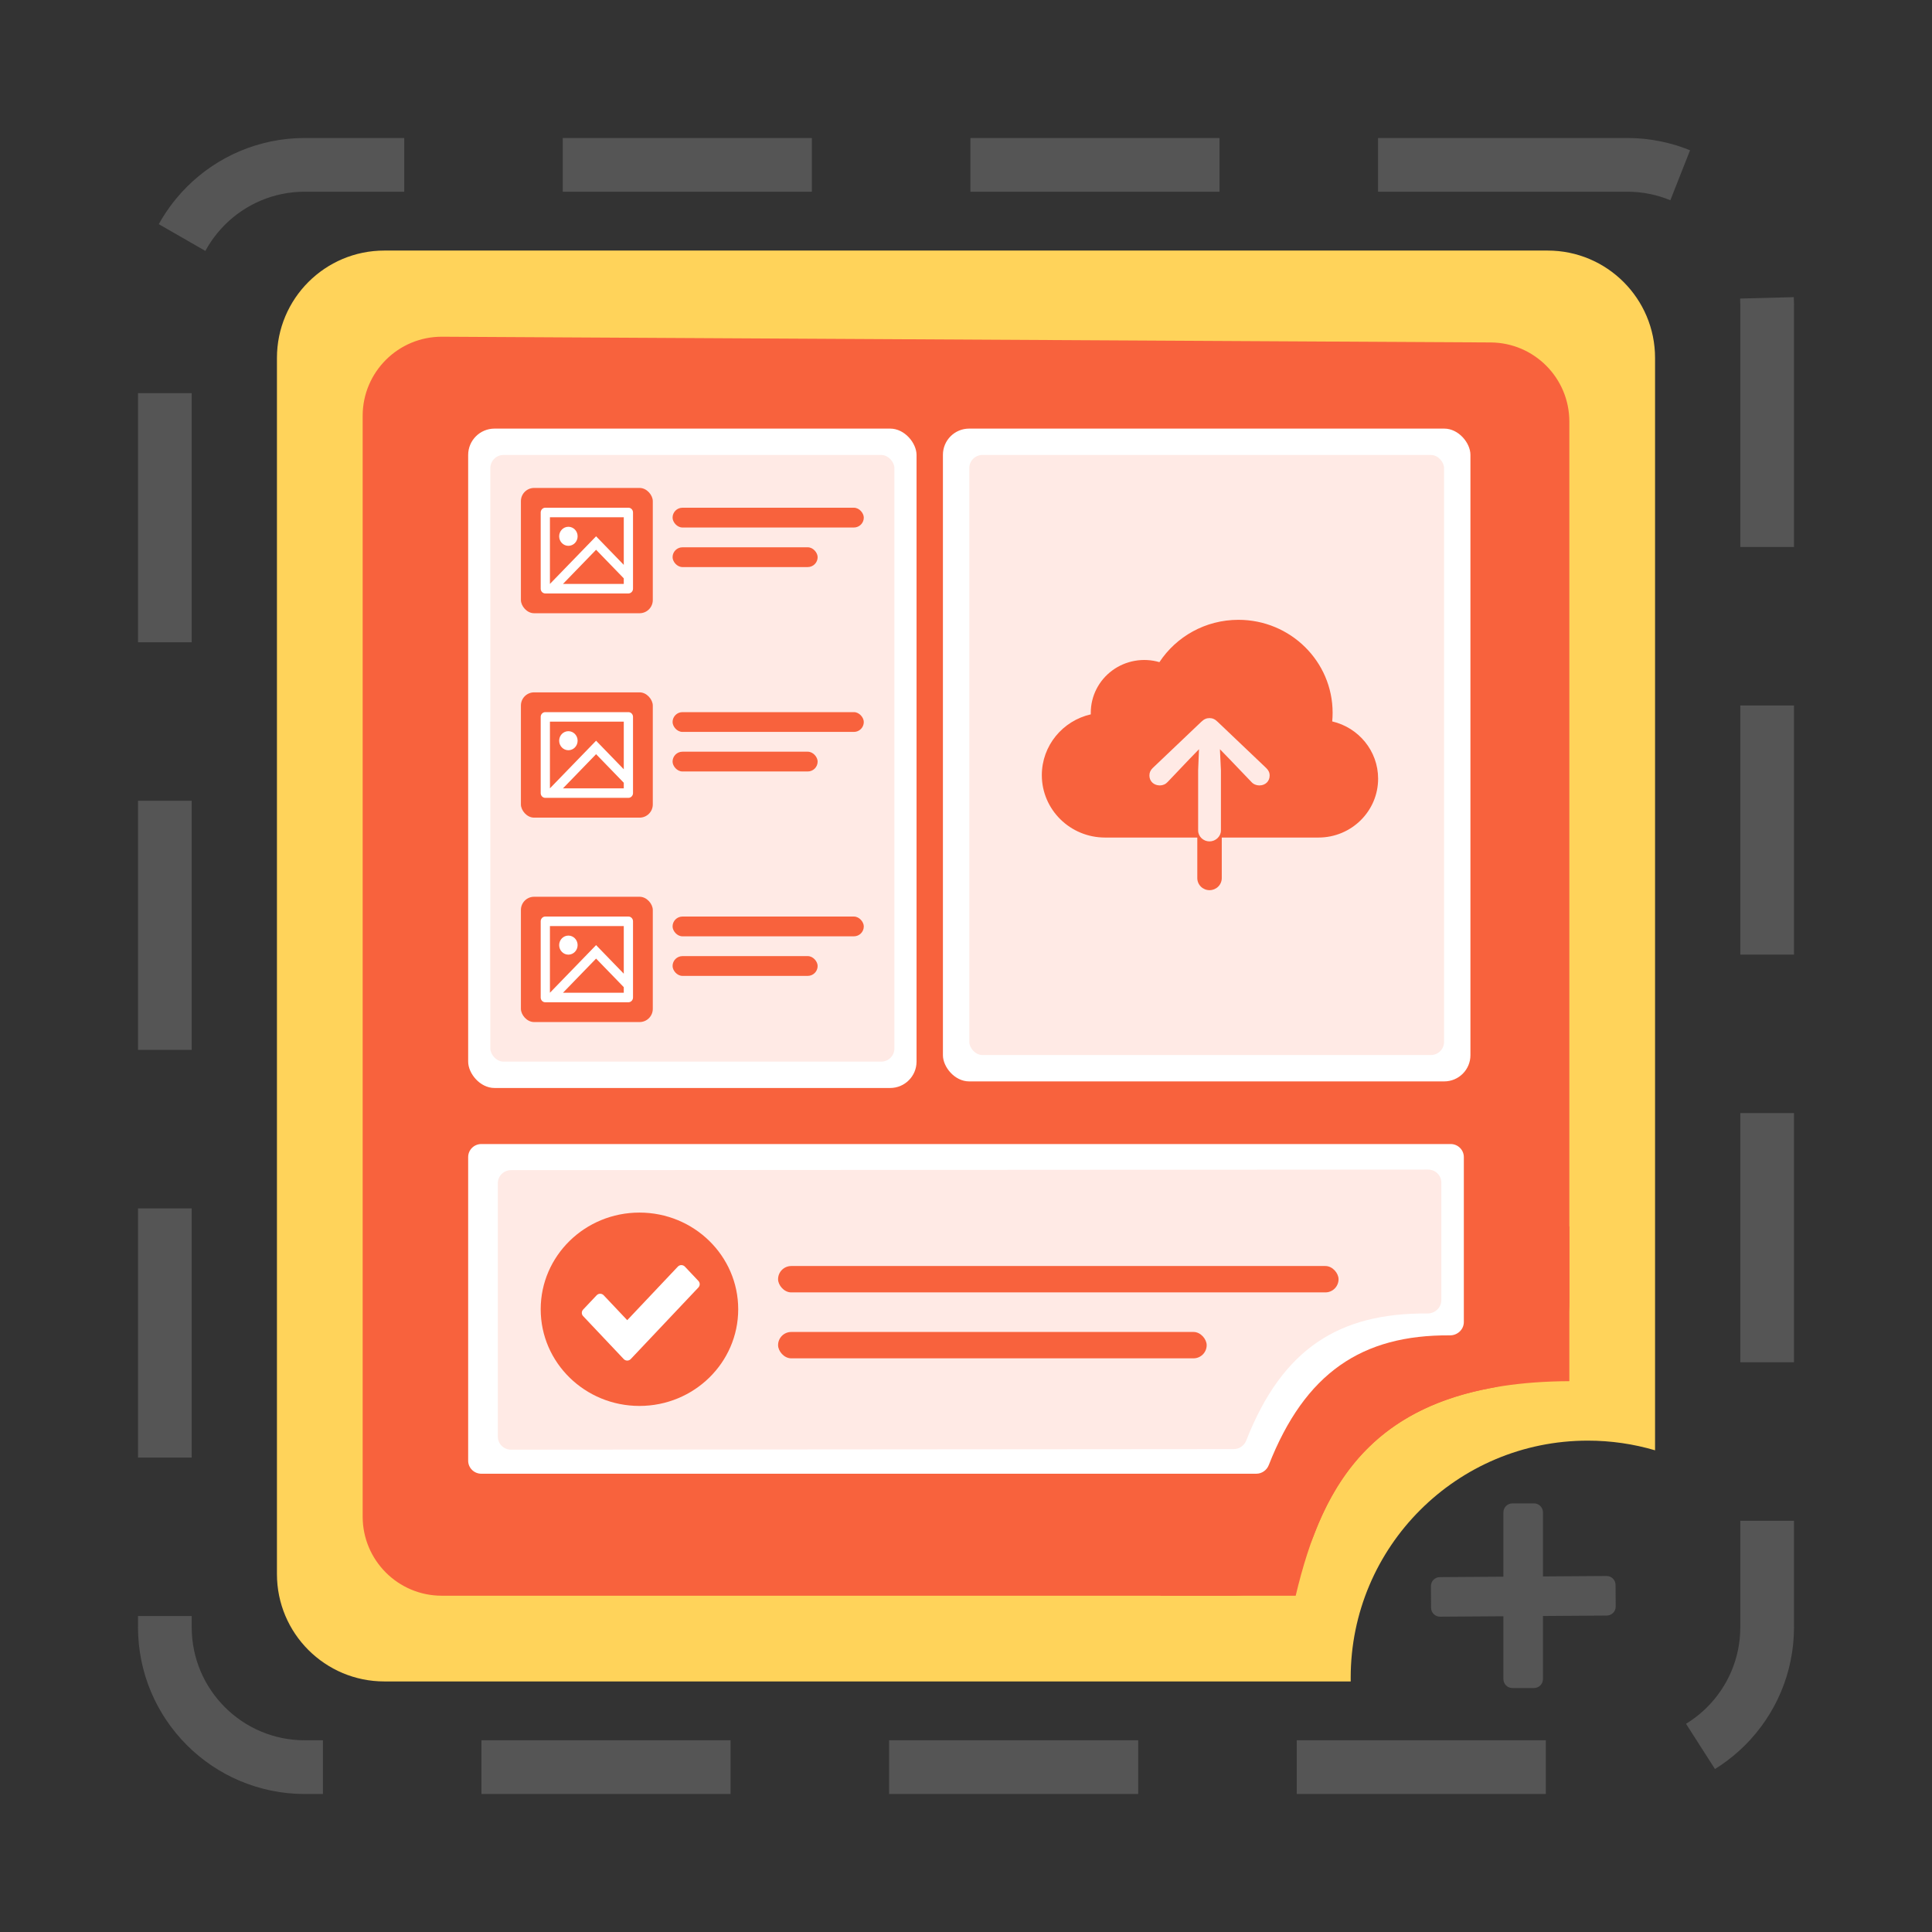
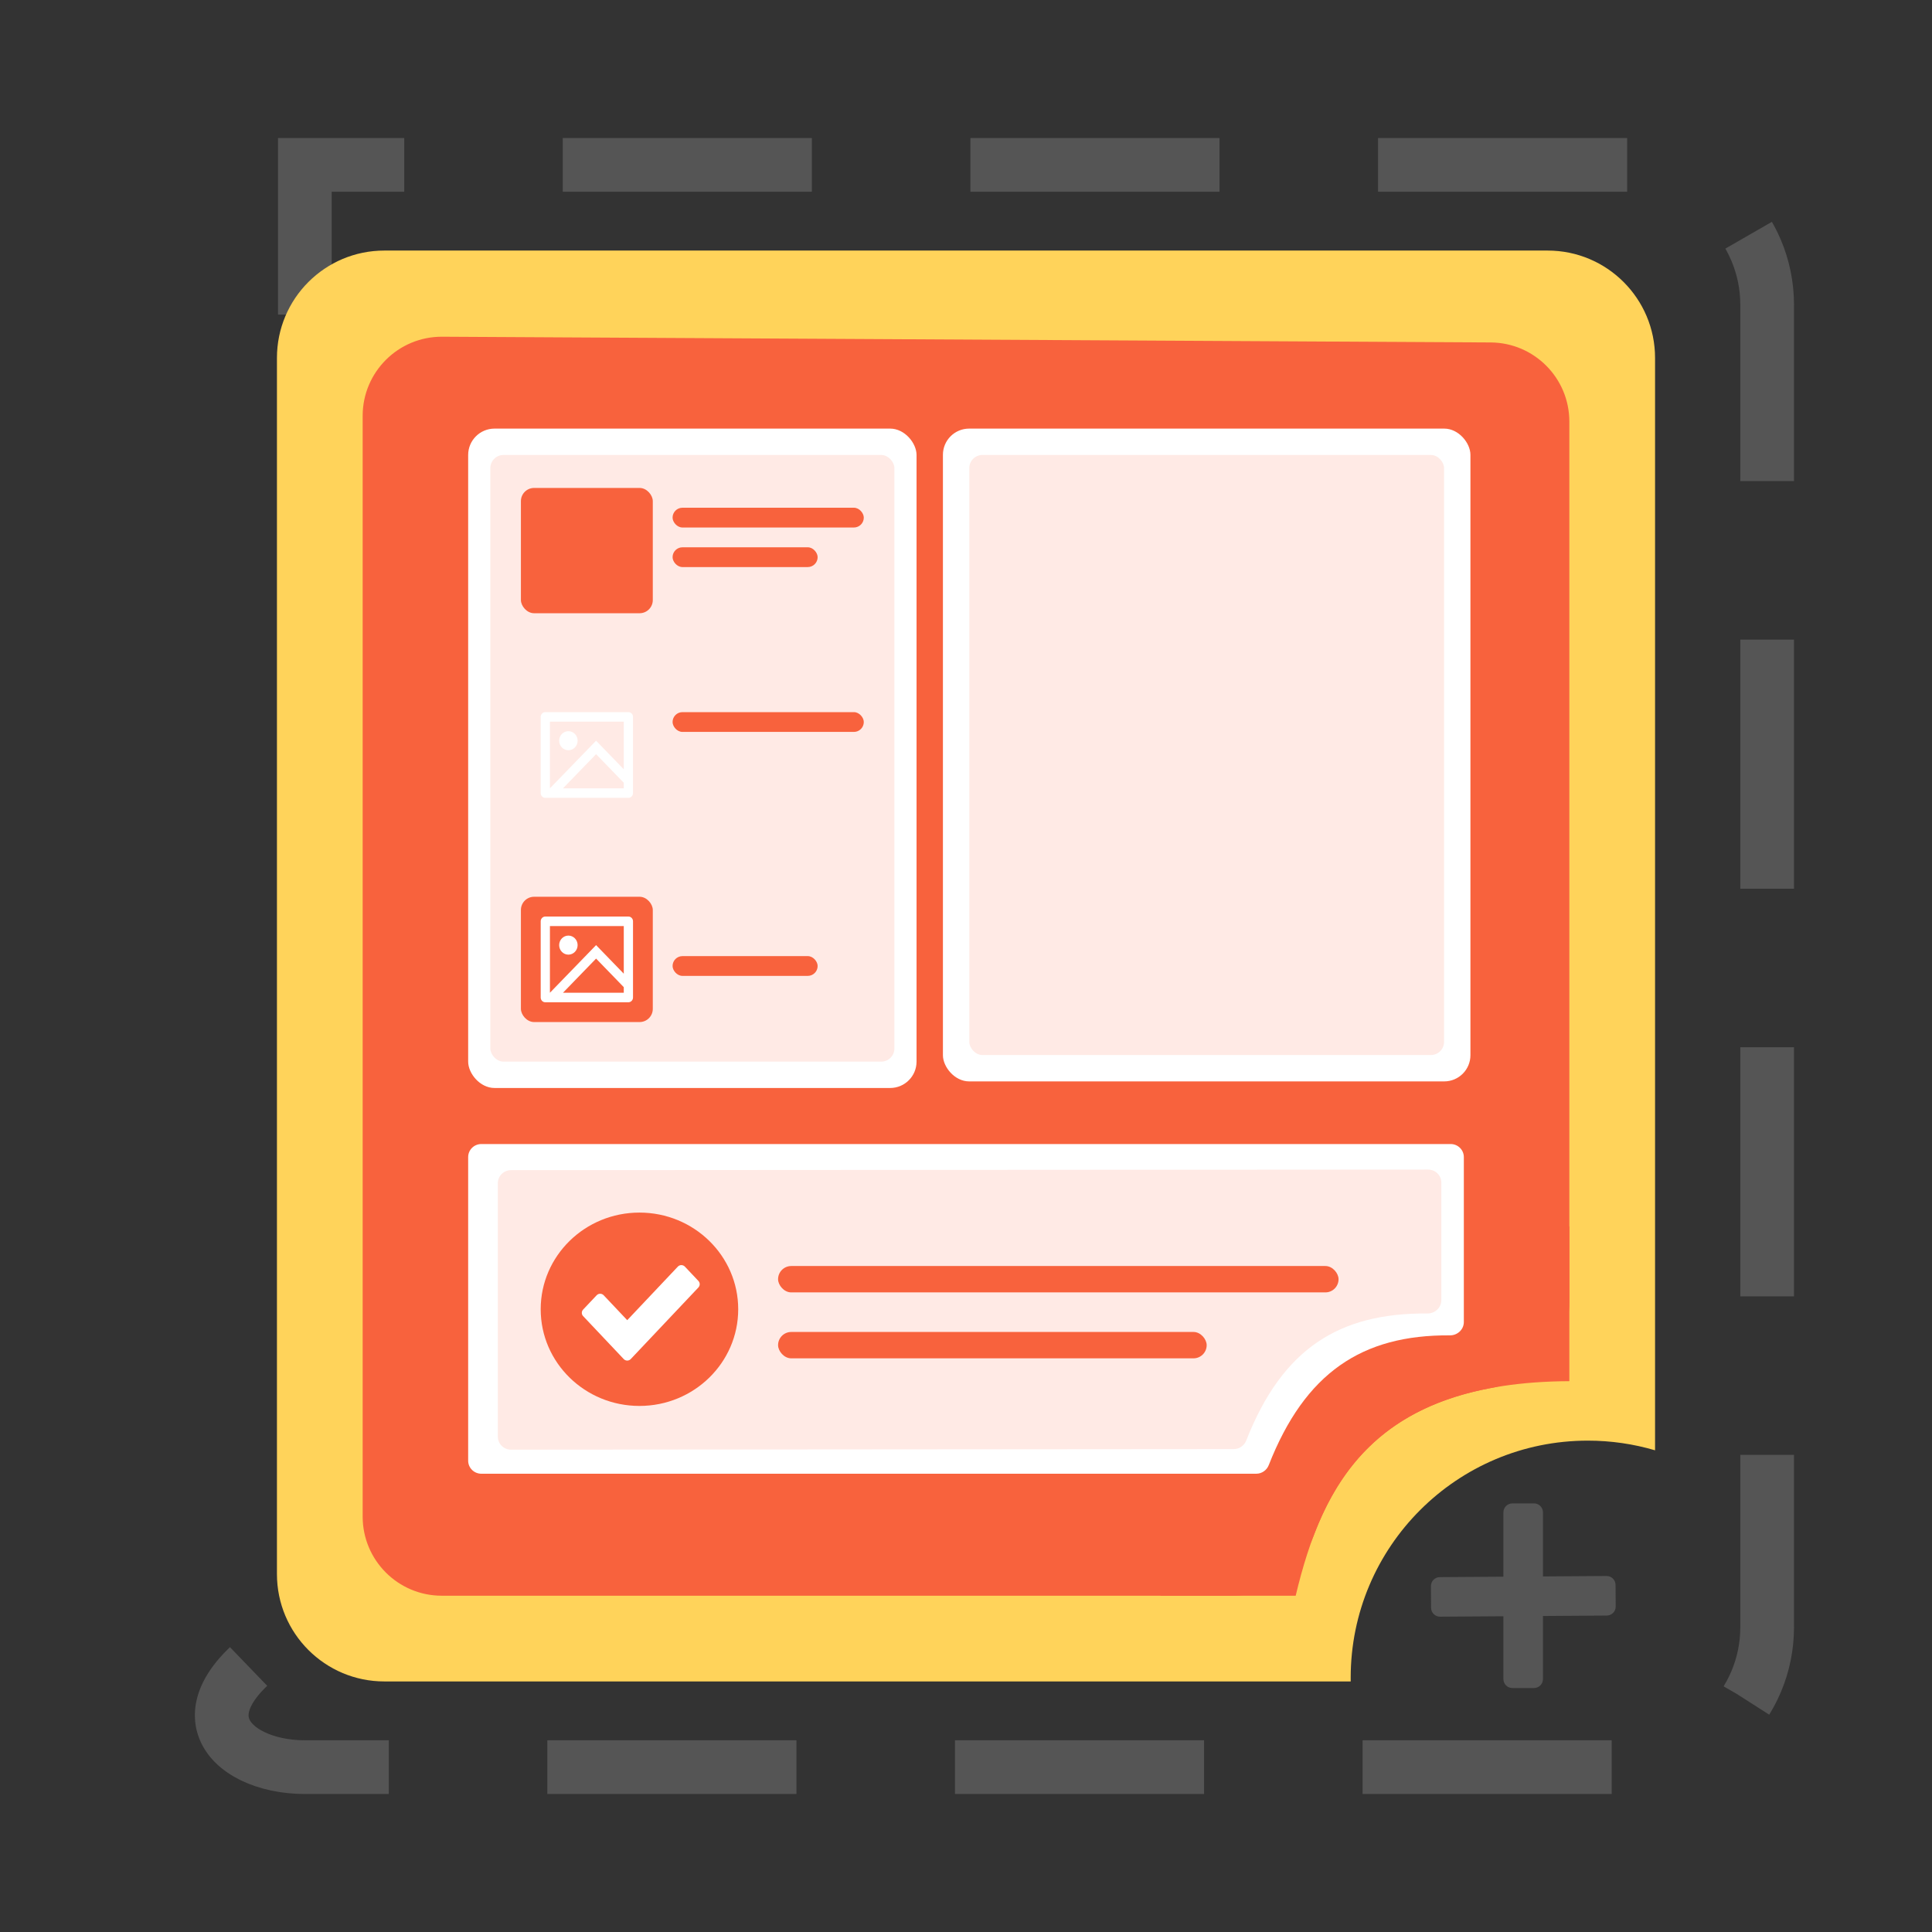
<svg xmlns="http://www.w3.org/2000/svg" width="293" height="293" viewBox="0 0 293 293" fill="none">
  <rect x="0" y="0" width="293" height="293" fill="#333333" stroke="none" />
-   <path d="M246.767 25H46.233C34.506 25 25 34.506 25 46.233V246.767C25 258.494 34.506 268 46.233 268H246.767C258.494 268 268 258.494 268 246.767V46.233C268 34.506 258.494 25 246.767 25z" stroke="#555" stroke-width="8.142" stroke-dasharray="37.78 24.04" />
+   <path d="M246.767 25H46.233V246.767C25 258.494 34.506 268 46.233 268H246.767C258.494 268 268 258.494 268 246.767V46.233C268 34.506 258.494 25 246.767 25z" stroke="#555" stroke-width="8.142" stroke-dasharray="37.78 24.04" />
  <path fill-rule="evenodd" clip-rule="evenodd" d="M58.284 255C49.291 255 42 247.709 42 238.716V54.284C42 45.291 49.291 38 58.284 38L234.716 38c8.993.0 16.284 7.291 16.284 16.284V219.948C247.767 218.994 244.343 218.481 240.801 218.481c-19.861.0-35.961 16.1-35.961 35.961C204.84 254.628 204.842 254.814 204.844 255H58.284z" fill="#ffd35a" />
  <path d="M226.066 51.935C232.667 51.971 238 57.333 238 63.935V197.517C238 204.123 232.602 209.288 226.108 210.501 210.473 213.422 203.267 222.198 199.21 232.923 197.245 238.12 192.578 242 187.021 242H67C60.373 242 55 236.627 55 230V63.066c0-6.653 5.413-12.036 12.066-12L226.066 51.935z" fill="#f8623d" />
  <path d="M238 186v23.463C208.533 209.597 200.594 224.802 196.5 242H176V186h62z" fill="#f8623d" />
  <path d="M71 221.52V175.48C71 174.386 71.895 173.5 73 173.5H220C221.105 173.5 222 174.386 222 175.48v25.013C222 201.627 221.037 202.524 219.892 202.515 206.541 202.418 197.905 208.206 192.413 222.198 192.108 222.974 191.359 223.5 190.517 223.5H73C71.895 223.5 71 222.614 71 221.52z" fill="#fff" />
  <path d="M75.5 217.871v-38.43C75.5 178.347 76.395 177.46 77.5 177.46L216.587 177.374C217.692 177.374 218.587 178.26 218.587 179.354v17.822C218.587 198.31 217.624 199.207 216.479 199.198 203.128 199.101 194.492 204.471 189 218.463 188.695 219.24 187.946 219.765 187.104 219.765L77.5 219.852C76.395 219.852 75.5 218.965 75.5 217.871z" fill="#ffeae5" />
  <path d="M96.977 213.219C105.249 213.219 111.954 206.655 111.954 198.558 111.954 190.46 105.249 183.896 96.977 183.896 88.706 183.896 82 190.46 82 198.558 82 206.655 88.706 213.219 96.977 213.219z" fill="#f8623d" />
  <path d="M88.433 198.607C88.171 198.885 88.171 199.317 88.433 199.594L94.591 206.11C94.729 206.257 94.922 206.34 95.124 206.34 95.326 206.34 95.519 206.257 95.657 206.11l10.262-10.859C106.181 194.972 106.181 194.54 105.919 194.263l-2.053-2.173C103.728 191.945 103.535 191.862 103.333 191.862S102.938 191.945 102.8 192.09l-7.676 8.124L91.552 196.435C91.414 196.288 91.221 196.205 91.019 196.205 90.817 196.205 90.624 196.288 90.486 196.435L88.433 198.607z" fill="#fff" />
  <path d="M232.643 256h-3.286C228.608 256 228 255.392 228 254.643V229.357C228 228.608 228.608 228 229.357 228h3.286C233.392 228 234 228.608 234 229.357v25.286C234 255.392 233.392 256 232.643 256z" fill="#555" />
  <path d="M217.032 243.833 217.009 240.547C217.004 239.797 217.608 239.186 218.357 239.181L243.642 239.009C244.392 239.004 245.003 239.607 245.009 240.357L245.031 243.643C245.036 244.392 244.433 245.004 243.683 245.009L218.398 245.181C217.648 245.186 217.037 244.582 217.032 243.833z" fill="#555" />
  <rect x="71" y="65" width="68" height="100" rx="4" fill="#fff" />
  <rect x="74.358" y="69" width="61.284" height="92" rx="2" fill="#ffeae5" />
  <rect x="79" y="74" width="20" height="19" rx="2" fill="#f8623d" />
-   <path d="M82.694 90C82.311 90 82 89.679 82 89.282V77.718C82 77.321 82.319 77 82.694 77H95.306C95.689 77 96 77.321 96 77.718v11.565C96 89.679 95.681 90 95.306 90H82.694zM94.6 85.667V78.444H83.4V88.556l7-7.222L94.6 85.667zm0 2.043L90.4 83.376l-5.02 5.179H94.6V87.709zM86.2 82.778C85.427 82.778 84.8 82.131 84.8 81.333 84.8 80.536 85.427 79.889 86.2 79.889S87.6 80.536 87.6 81.333C87.6 82.131 86.973 82.778 86.2 82.778z" fill="#fff" />
  <rect x="102" y="77" width="29" height="3" rx="1.5" fill="#f8623d" />
  <rect x="102" y="83" width="22" height="3" rx="1.5" fill="#f8623d" />
-   <rect x="79" y="105" width="20" height="19" rx="2" fill="#f8623d" />
  <path d="M82.694 121C82.311 121 82 120.679 82 120.283V108.717C82 108.321 82.319 108 82.694 108H95.306C95.689 108 96 108.321 96 108.717v11.566C96 120.679 95.681 121 95.306 121H82.694zM94.6 116.667v-7.223H83.4v10.112l7-7.223L94.6 116.667zm0 2.042L90.4 114.376 85.38 119.556H94.6V118.709zM86.2 113.778C85.427 113.778 84.8 113.131 84.8 112.333 84.8 111.536 85.427 110.889 86.2 110.889S87.6 111.536 87.6 112.333C87.6 113.131 86.973 113.778 86.2 113.778z" fill="#fff" />
  <rect x="102" y="108" width="29" height="3" rx="1.5" fill="#f8623d" />
-   <rect x="102" y="114" width="22" height="3" rx="1.5" fill="#f8623d" />
  <rect x="79" y="136" width="20" height="19" rx="2" fill="#f8623d" />
  <path d="M82.694 152C82.311 152 82 151.679 82 151.283V139.717C82 139.321 82.319 139 82.694 139H95.306C95.689 139 96 139.321 96 139.717v11.566C96 151.679 95.681 152 95.306 152H82.694zM94.6 147.667V140.444H83.4v10.112L90.4 143.333 94.6 147.667zm0 2.042L90.4 145.376 85.38 150.556H94.6V149.709zM86.2 144.778C85.427 144.778 84.8 144.131 84.8 143.333 84.8 142.536 85.427 141.889 86.2 141.889S87.6 142.536 87.6 143.333C87.6 144.131 86.973 144.778 86.2 144.778z" fill="#fff" />
-   <rect x="102" y="139" width="29" height="3" rx="1.5" fill="#f8623d" />
  <rect x="102" y="145" width="22" height="3" rx="1.5" fill="#f8623d" />
  <rect x="143" y="65" width="80" height="99" rx="3.975" fill="#fff" />
  <rect x="147" y="69" width="72" height="91" rx="1.988" fill="#ffeae5" />
-   <path fill-rule="evenodd" clip-rule="evenodd" d="M185.288 127.019V133.17C185.288 133.655 185.092 134.121 184.744 134.464 184.396 134.808 183.925 135 183.434 135 182.941 135 182.47 134.808 182.122 134.464 181.774 134.121 181.578 133.655 181.578 133.17V127.019H167.59C162.294 127.019 158 122.783 158 117.556c0-4.49 3.172-8.252 7.426-9.22L165.423 108.095C165.421 106.85 165.716 105.622 166.281 104.508 166.846 103.395 167.667 102.428 168.678 101.682 169.688 100.937 170.862 100.435 172.104 100.216 173.346 99.996 174.622 100.066 175.832 100.42 178.38 96.555 182.795 94 187.816 94 195.705 94 202.1 100.311 202.1 108.095 202.1 108.538 202.079 108.975 202.039 109.408 206.03 110.336 209 113.874 209 118.094 209 123.023 204.951 127.019 199.956 127.019H185.288zM183.422 108.904C182.988 108.904 182.597 109.055 182.162 109.484L174.815 116.476C174.49 116.798 174.315 117.141 174.315 117.612 174.315 118.491 174.989 119.114 175.902 119.114 176.123 119.114 176.342 119.069 176.544 118.98 176.747 118.891 176.928 118.761 177.075 118.599L180.358 115.147 181.836 113.624 181.706 116.819v9.133C181.706 126.853 182.488 127.604 183.422 127.604 184.357 127.604 185.161 126.853 185.161 125.952v-9.133L185.009 113.624 186.487 115.147l3.304 3.452C190.096 118.943 190.552 119.115 190.988 119.115 191.9 119.115 192.551 118.492 192.551 117.612 192.551 117.141 192.357 116.799 192.03 116.476l-7.346-6.991C184.248 109.055 183.88 108.904 183.422 108.904z" fill="#f8623d" />
  <rect x="118" y="192" width="85" height="4" rx="2" fill="#f8623d" />
  <rect x="118" y="202" width="65" height="4" rx="2" fill="#f8623d" />
</svg>